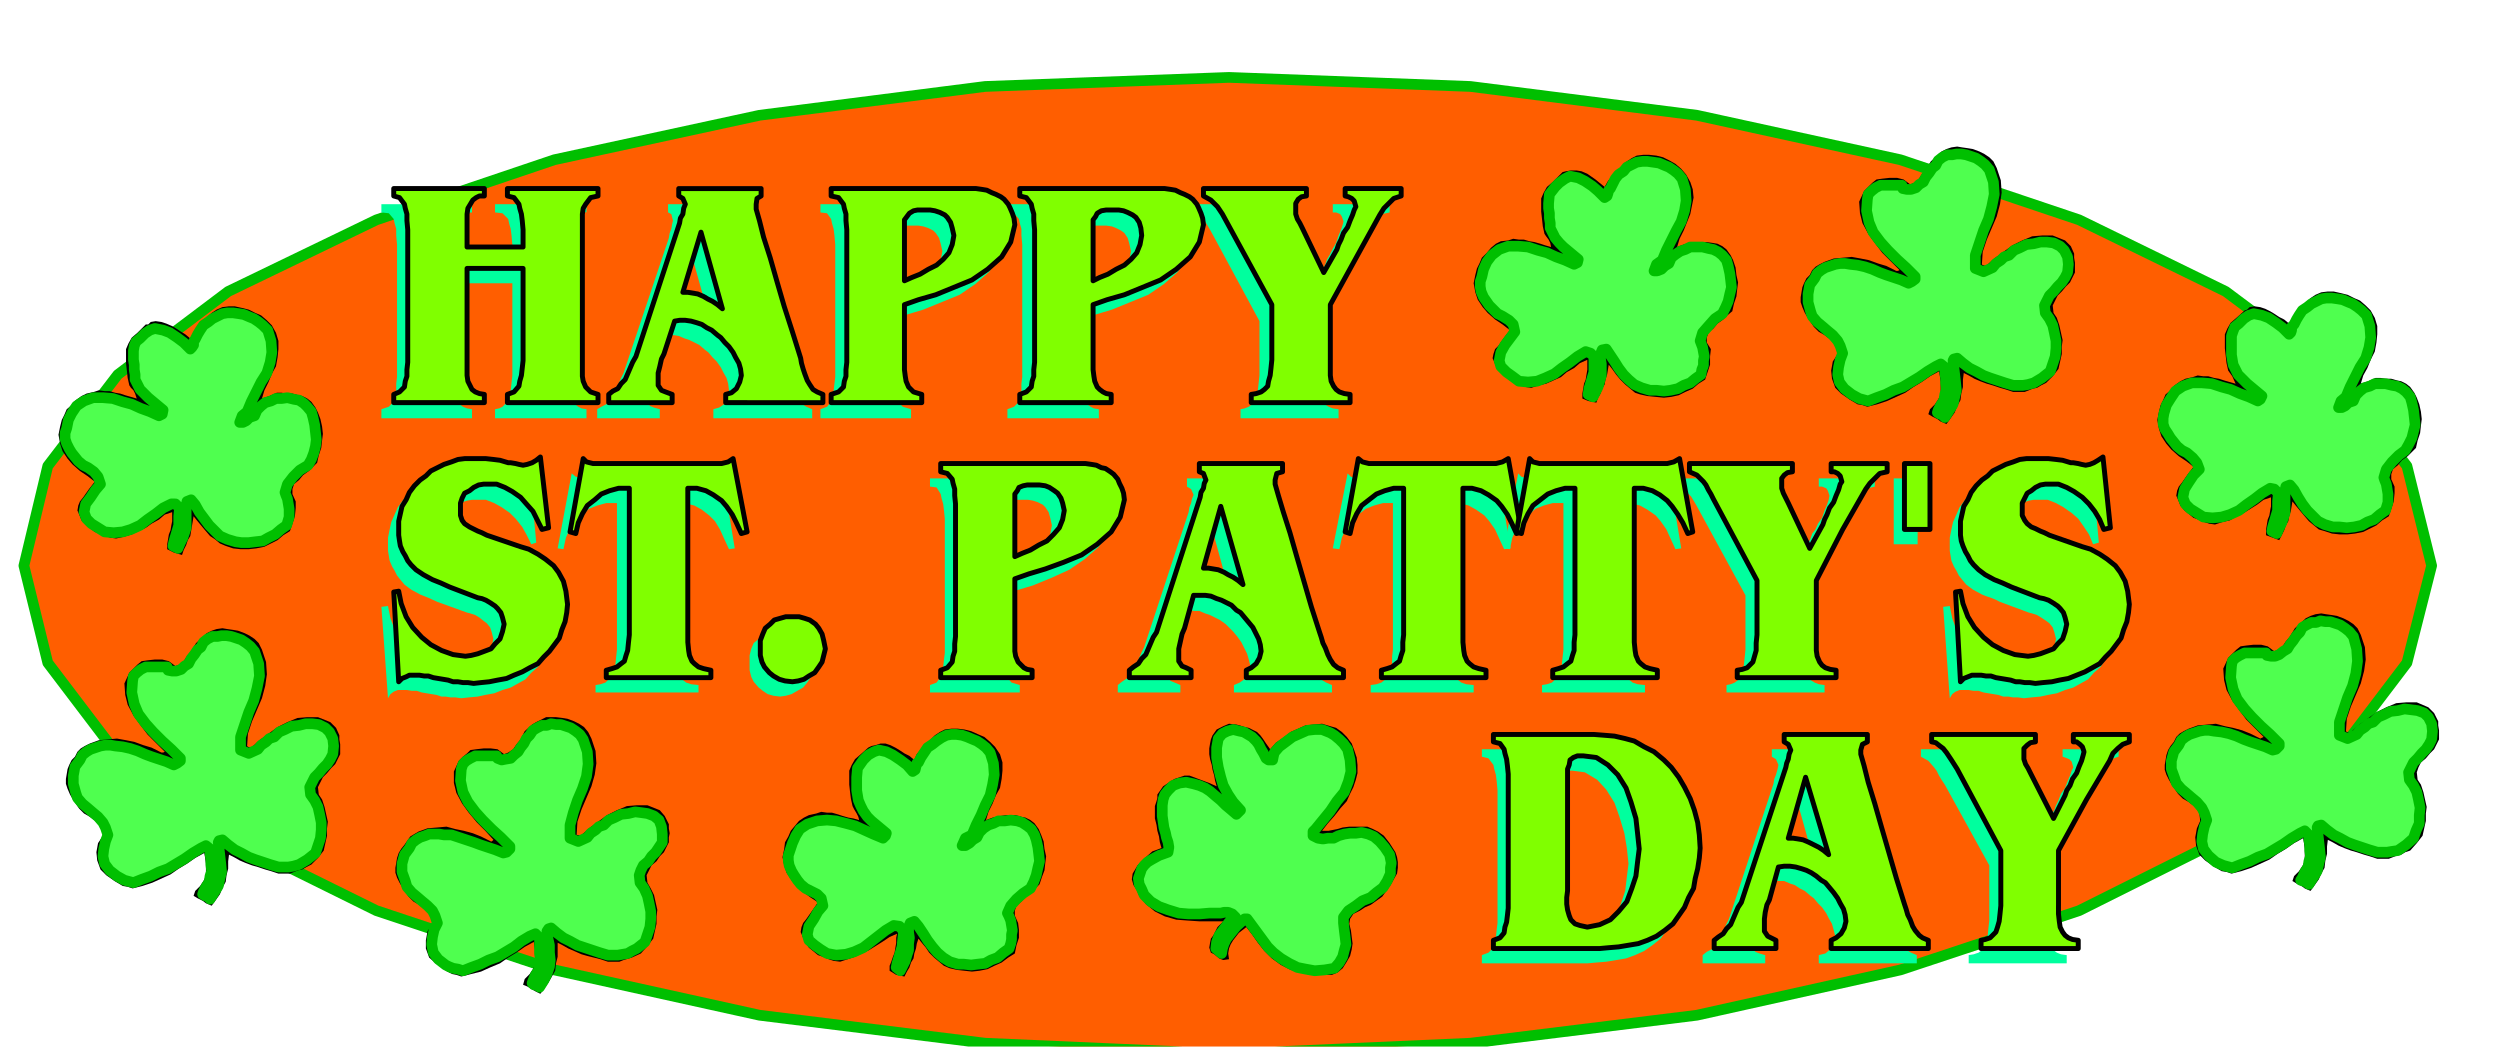
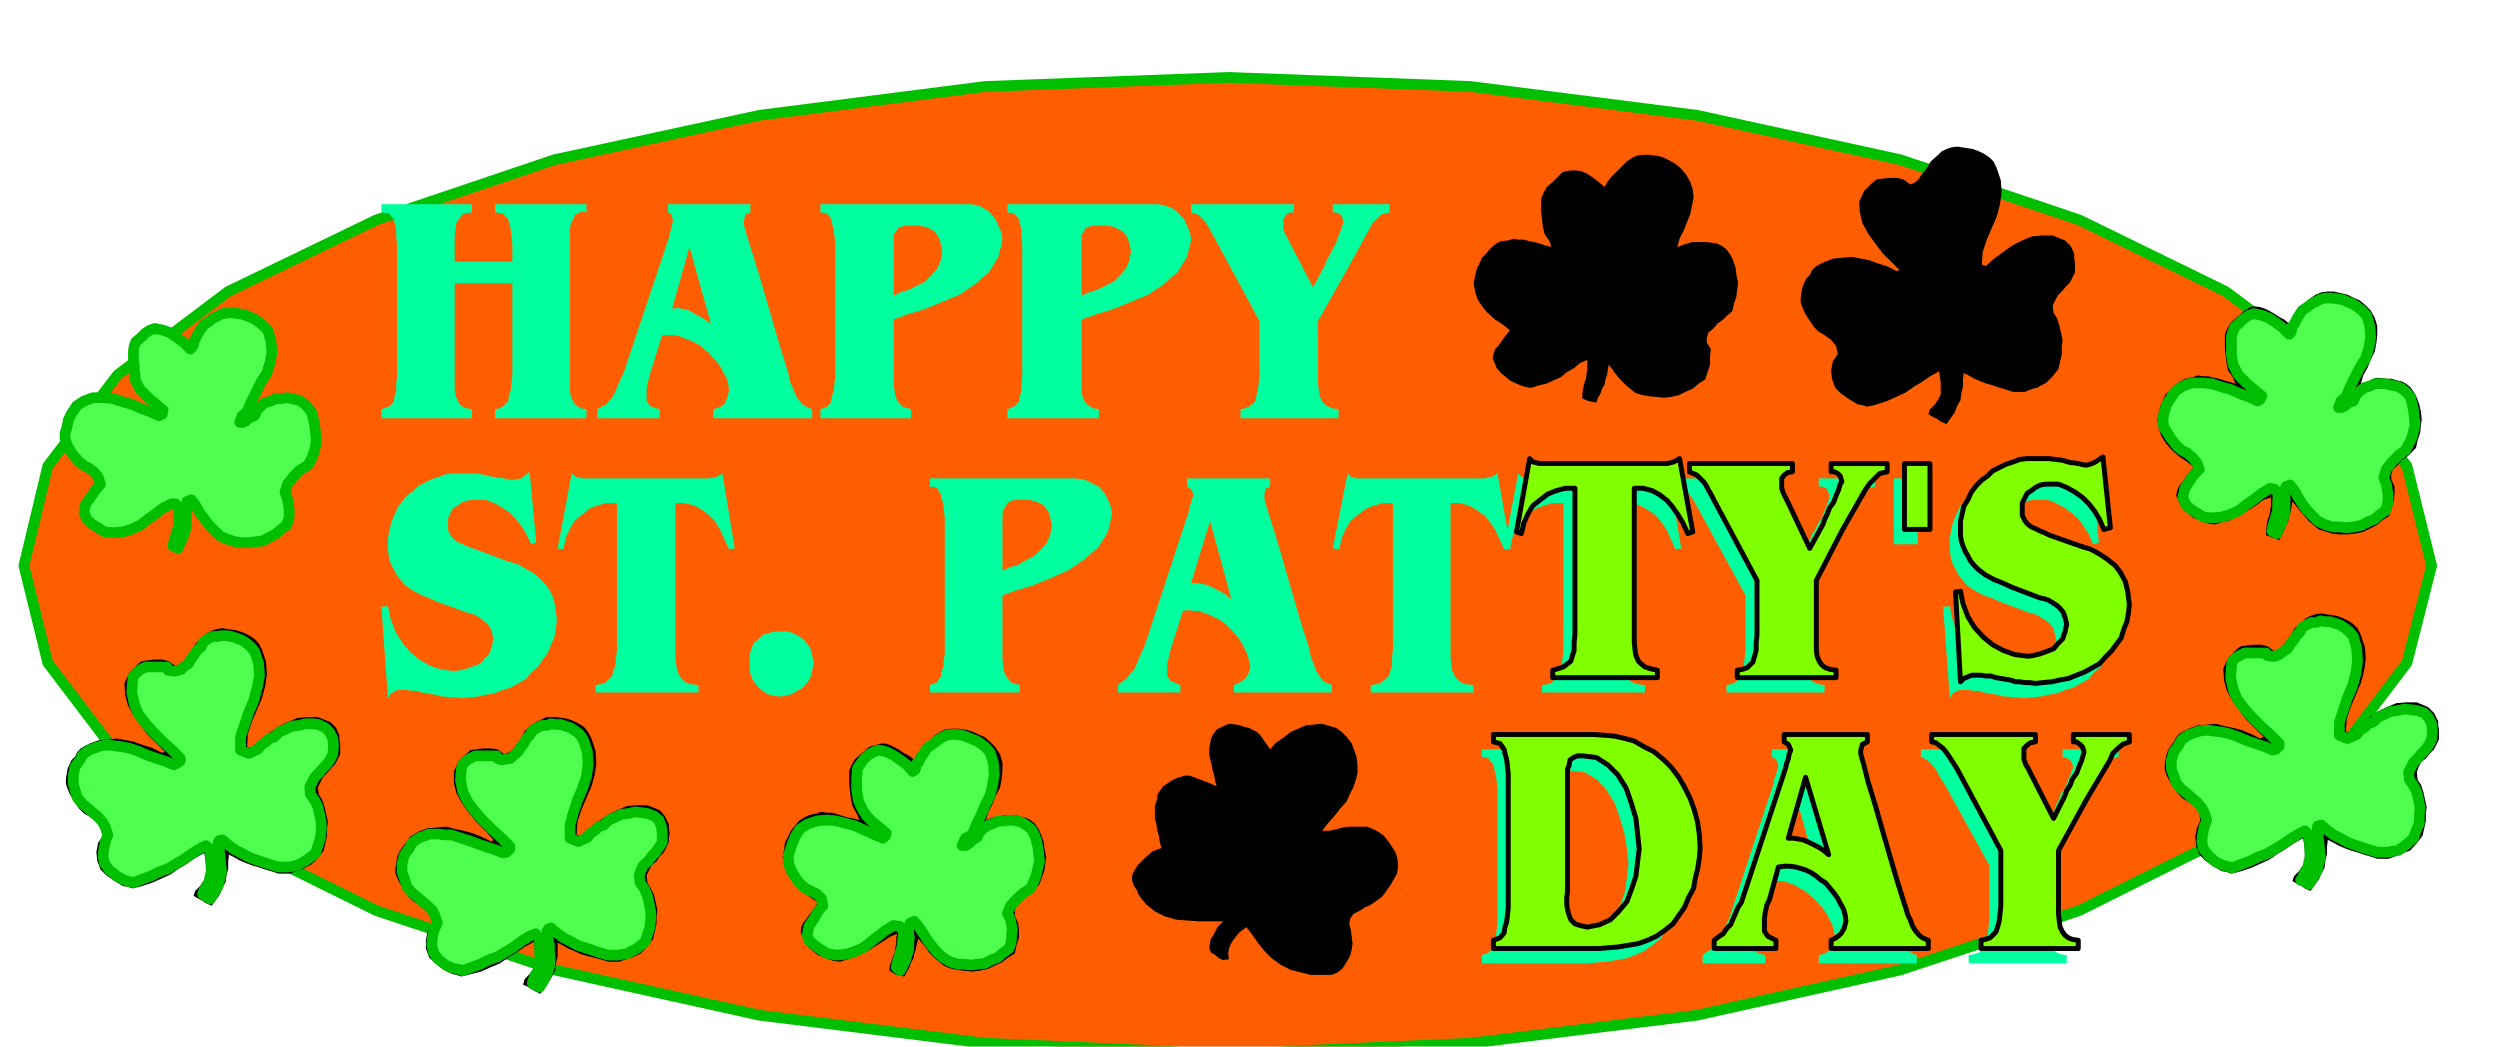
<svg xmlns="http://www.w3.org/2000/svg" width="490.455" height="205.307" fill-rule="evenodd" stroke-linecap="round" preserveAspectRatio="none" viewBox="0 0 3035 1271">
  <style>.pen1{stroke:#00bf00;stroke-width:13;stroke-linejoin:round}.brush2{fill:#000}.pen2{stroke:none}.brush3{fill:#4fff4f}.brush4{fill:#00ff9e}.brush5{fill:#80ff00}.pen3{stroke:#000;stroke-width:6;stroke-linejoin:round}</style>
  <path d="m1492 1280 293-13 275-34 247-55 217-72 178-89 135-100 85-112 30-118-30-121-85-111-135-101-178-87-217-73-247-54-275-35-293-11-296 11-274 35-249 54-216 73-180 87-134 101-85 111-29 121 29 118 85 112 134 100 180 89 216 72 249 55 274 34 296 13z" class="pen1" style="fill:#ff5e00" />
-   <path d="m335 404 3 10v10l-1 10-2 11-5 9-4 10-5 10-3 10 9-3 9-4h6l6 1h7l7 2 5 1 6 3 5 4 5 7 3 6 3 8 2 9 1 9-1 8-1 9-3 9-2 9-5 5-5 5-7 5-5 6-6 5-2 6v6l4 9v8l-1 10-3 9-3 9-8 5-7 6-8 4-8 4-10 2-9 1h-10l-9-1-9-3-7-3-6-5-6-4-6-7-5-6-5-6-4-5-1 6-1 6-1 6-1 6-3 5-2 6-3 6-2 6-10-3-8-4v-6l1-6 1-6 2-5 1-6 1-5v-11l-9 3-7 6-9 5-7 5-9 4-8 4-10 3-9 2-7-1-6-2-7-3-6-2-6-5-5-4-5-5-2-5-3-7 1-6 2-5 4-5 7-10 7-9-9-7-9-6-9-8-6-7-6-9-3-9-2-11 2-10 2-8 3-6 3-7 6-5 5-6 7-5 6-3 9-2 6-2 7 1h6l7 2 6 1 6 2 7 2 7 2-2-6-2-4-3-3-2-3-2-9-1-9-1-9v-17l3-7 4-7 7-6 10-10h3l3-3 6-1 7 1 6 2 7 3 5 3 6 4 5 3 6 5 4-7 5-7 5-6 6-5 6-6 6-4 7-3 8-1h7l9 2 8 2 8 4 7 3 7 6 6 6 5 9z" class="pen2 brush2" />
  <path d="m325 401 4 13 1 14-2 12-4 13-7 11-6 12-6 12-5 12-6 5-3 8h4l4-2 4-4 6-2 3-7 5-5 5-4 7-2 6-3h7l7-1 8 2 6 1 6 4 4 4 5 6 2 7 2 9 1 9 1 9-1 8-2 8-3 8-4 7-10 6-8 8-7 9-3 10 1 3 2 5 1 6 1 6v10l-3 10-7 5-7 6-8 4-7 4-9 1-8 1h-9l-7-1-10-3-9-4-7-7-6-6-6-8-6-8-5-9-5-6-5 2-1 5v27l-2 6-2 6-3 6-3 7-6-3 1-5 3-10 3-10v-11l1-10-5-5h-5l-10 5-9 7-10 7-9 7-11 5-10 3-11 1-11-1-8-5-8-5-6-6-3-8 2-10 6-8 6-9 6-7-3-9-5-6-7-5-6-3-6-5-4-5-4-5-3-5-3-6-2-6v-7l2-6 2-10 4-8 6-9 9-6 11-4h12l12 1 12 4 11 3 11 5 11 4 11 5 4-2 1-5-6-5-6-5-6-5-4-4-6-6-3-6-3-6v-6l-1-6v-6l-1-6v-11l1-6 2-5 5-4 6-6 6-4 6-2 10 2 8 3 9 6 8 6 8 8 2-2 2-3v-4l2-3 3-6 3-5 4-6 6-4 5-4 6-3 6-3 6-1h7l7 1 6 1 7 3 5 2 6 4 5 4 6 6z" class="pen1 brush3" />
  <path d="m318 789 5 15 1 15-2 14-4 15-6 14-6 14-5 15-1 15 1 1 4 1 10-9 11-8 11-8 12-6 12-5 12-1h13l15 6 7 7 4 9v5l1 6v12l-3 6-3 6-5 5-5 6-5 5-3 6-3 6 1 9 4 6 3 9 2 9 2 9-1 8v9l-2 9-2 9-7 9-8 8-6 3-5 3-5 1-5 2-5 2h-14l-9-3-7-2-9-3-7-2-8-3-7-3-7-4-6-3-1 8v9l-2 8-1 8-4 7-3 8-5 7-5 7-7-3-4-3-6-3-5-3 2-6 6-6 4-6 3-6v-15l-1-7-1-6-11 6-10 7-10 6-10 7-11 5-11 5-12 4-12 3-6-2-6-1-5-3-5-3-10-7-7-7-4-11-1-10 2-11 6-9-2-10-6-7-8-6-7-4-6-6-4-6-4-6-3-5-3-7-2-6v-6l1-6 1-6 2-5 3-6 4-4 3-6 4-4 5-3 6-3 11-4 11-1 11-1 11 2 10 2 11 4 10 3 12 6h2l2-1-11-11-10-10-9-12-8-11-7-13-3-12-1-14 6-13 5-5 5-5 5-4 7-1 9-1h9l8 2 8 6 5-2 5-4 4-6 5-6 6-10 9-8 4-4 6-3 6-2 7-1 6 1 7 1 6 1 8 3 6 3 6 4 5 5 4 8z" class="pen2 brush2" />
  <path d="m309 791 5 15 1 15-3 15-4 15-6 14-5 15-5 15v16l10 4 11-5 4-5 6-4 4-4 6-2 6-6 7-3 8-4 9-1 8-2h8l8 1 8 4 5 5 4 8 1 9-1 10-3 6-4 6-5 5-5 6-5 5-3 6-3 6 1 9 5 7 4 8 2 9 2 10v9l-1 10-3 9-3 9-10 8-10 6-7 2-6 1h-12l-10-3-9-3-9-3-8-3-9-5-8-4-8-6-7-6-4 1-1 2 1 8 1 9 1 9 1 10-2 8-2 9-5 8-5 8-3-3-3-1-3-2 1-3 3-6 4-6 1-7 2-6-1-8v-6l-1-7v-6l-5-4-6 3-10 6-10 7-10 6-10 6-11 4-10 5-11 4-10 4-11-3-9-5-9-7-6-8-2-9 1-9 2-9 3-8-3-9-3-6-6-7-6-5-7-6-6-5-6-7-2-6-3-11v-10l2-11 6-8 3-6 5-4 5-3 6-2 6-2 6-1h6l6 1 9 1 9 2 9 3 9 4 8 3 9 3 9 3 9 4 4-2 4-3v-3l-11-11-11-10-11-11-9-10-9-12-5-12-3-14 1-14 1-6 4-4 5-4 6-3h26l1 4 5 1h5l6-2 4-4 5-3 3-6 4-5 4-6 4-3 3-6 5-4 6-3h6l5-1h6l6 1 6 2 6 2 6 4 5 4 5 6z" class="pen1 brush3" />
  <path d="M552 456v18l1 6 3 7 2 4 4 3 5 2 6 1v11H463v-11l9-3 6-6 1-7 2-6v-9l1-8V297l-1-11v-8l-2-7-1-5-6-7-9-1v-10h110v10l-10 1-6 7-3 5-1 7-1 8v32h70v-21l-1-11-1-8-2-7-1-5-7-7-9-1v-10h111v10l-6-1-4 2-4 2-2 5-3 5-1 7v197l1 6 3 7 2 3 4 3 4 2 6 1v11H601v-11l5-1 4-2 3-3 4-4 1-7 2-6 1-9 1-9V344h-70v112zm239-8-2 6-2 9-2 9v15l4 6 5 2 7 2v11h-76v-11l5-3 6-3 5-6 4-5 3-7 3-7 3-7 3-6 55-164 1-6 2-5 1-6 1-4-2-8-4-2v-10h100v10l-6 2-2 8v5l4 14 6 19 8 26 8 27 9 31 9 31 10 32 1 6 2 7 3 6 3 8 3 5 5 6 5 3 7 3v11H866v-11l7-2 6-4 4-8 2-9-1-8-2-7-4-7-3-6-5-7-5-5-5-6-4-3-7-6-6-3-6-3-6-2-7-3-6-1h-14l-13 41zm46-148-21 75 6-1 6 1 6 1 6 3 5 3 6 3 6 4 6 4-26-93zm177-3-1-11-1-8-2-7-1-5-5-7-8-1v-10h183l6 1 6 2 10 6 8 10 2 5 3 6 2 6 1 8-5 20-11 18-17 15-19 13-22 9-22 9-20 6-16 6v78l1 9 1 6 3 7 6 6 10 3v11H996v-11l8-3 5-6 1-7 2-6 1-9 1-8V297zm71 62 8-4 10-3 10-5 10-5 8-8 7-8 4-10 2-11-2-9-2-7-4-6-3-3-6-3-6-2-6-1h-14l-6 1-5 2-2 4-3 4v74zm156-62-1-11v-8l-2-7-1-5-6-7-8-1v-10h183l6 1 6 2 5 2 6 4 4 4 5 6 2 5 3 6 2 6 1 8-5 20-11 18-17 15-19 13-22 9-22 9-20 6-17 6v87l1 6 3 7 3 3 4 3 4 2 6 1v11h-111v-11l8-3 6-6 1-7 2-6v-9l1-8V297zm72 62 9-4 10-3 10-5 10-5 8-8 7-8 4-10 2-11-2-9-2-7-4-6-4-3-6-3-5-2-7-1h-15l-5 1-5 2-2 4-3 4v74zm287 97v9l1 9 1 7 3 6 3 4 5 3 5 2 7 1v11h-119v-11l5-1 5-2 4-3 4-4 1-6 2-7 1-9 1-9v-66l-54-100-6-11-6-10-8-8-9-3v-10h125v10h-6l-4 3-3 5v12l2 6 3 5 3 6 28 54 15-28 2-6 3-5 4-8 4-7 3-9 3-7 2-6 1-4-2-6-2-3-5-2h-4v-10h69v10l-9 2-6 5-6 6-4 8-27 49-35 62v66zM651 659l-6 2-6-12-5-9-8-10-7-7-10-7-9-5-10-4h-17l-6 1-6 2-5 4-6 3-3 6-3 6v15l3 6 3 4 5 4 5 2 6 3 5 2 6 2 40 15 11 3 11 6 10 6 9 8 7 8 6 11 3 12 2 16-1 11-2 11-4 9-4 10-6 8-6 9-8 7-7 8-9 5-9 5-10 3-10 4-11 2-9 2-11 1-9 1-7-1h-6l-6-1h-5l-6-2-6-1-6-1-6-1-6-2h-6l-6-1h-11l-5 2-4 3-3 5-8-111 8-1 3 15 6 16 8 13 10 12 11 9 12 7 14 5 16 2 8-1 8-2 8-3 8-3 5-6 6-6 3-9 2-9-2-8-2-6-4-5-4-3-5-4-5-3-6-2-4-1-36-13-11-5-10-4-11-6-8-6-5-6-4-5-3-6-3-5-3-7-1-6-1-6v-16l2-10 2-9 4-9 4-9 6-8 6-7 7-5 6-6 8-4 8-4 9-3 8-3 8-1h27l9 1 8 2 10 2 9 1 9 2 6-1 6-1 5-4 5-4 8 86zm169 130v9l1 10 1 6 3 7 3 4 5 4 6 2 9 1v9H723v-9l6-1 6-2 4-4 4-4 2-7 2-6 1-10 1-9V611h-13l-11 3-10 4-8 7-9 7-6 10-5 11-3 14-7-1 17-91 5 4 8 2h154l9-2 7-4 15 91-7 1-6-13-5-11-6-10-7-7-9-7-9-5-12-3h-11v178zm90 17v-10l2-8 3-7 6-5 5-5 7-2 7-2h16l7 2 6 3 7 5 4 5 4 6 2 8 2 10-2 8-2 9-4 6-5 6-7 4-7 4-7 2-7 1-8-1-7-2-6-4-5-4-6-7-3-6-2-8v-8zm237-176-1-10-1-8-2-7-1-5-5-8-8-1v-10h176l7 1 6 1 6 3 10 5 8 9 2 5 3 6 2 6 1 8-5 21-11 18-17 15-19 13-22 10-22 9-20 6-17 6v78l1 9 1 6 3 6 6 7 10 3v9h-109v-9l8-3 5-7 1-6 2-6 1-9 1-8V630zm70 63 9-4 10-3 10-6 10-5 8-8 7-8 4-10 2-11-2-9-2-7-4-6-3-3-6-3-6-2-6-1h-14l-6 1-5 3-2 4-3 4-1 6v68zm206 90-2 6-2 9-2 8v15l4 6 5 2 7 3v9h-76v-9l5-4 6-4 4-6 5-5 3-7 3-7 3-7 3-6 54-164 1-6 2-5 1-5 2-5-3-7-5-3v-10h101v10l-6 3-1 7v5l4 14 6 19 8 26 8 28 9 31 9 31 10 31 1 6 2 8 3 7 3 8 3 5 4 6 5 3 7 3v9h-119v-9l7-3 7-5 4-7 2-8-2-8-2-7-4-8-3-6-5-7-5-6-5-5-4-4-7-5-6-3-6-3-6-2-7-3h-6l-7-1-7 1-13 41zm46-150-23 75h6l6 1 6 1 7 3 6 3 6 3 6 4 6 5-26-95zm292 156v9l1 10 1 6 3 7 3 4 5 4 6 2 9 1v9h-125v-9l7-1 6-2 5-4 4-4 2-7 2-6v-10l1-9V611h-12l-11 3-10 4-9 7-9 7-6 10-5 11-3 14-8-1 18-91 4 4 7 2h156l8-2 7-4 16 91-8 1-6-13-5-11-7-10-6-7-10-7-9-5-11-3h-11v178z" class="pen2 brush4" />
  <path d="M1969 789v9l1 10 1 6 3 7 3 4 5 4 6 2 9 1v9h-125v-9l6-1 6-2 4-4 4-4 2-7 2-6 1-10 1-9V611h-13l-11 3-10 4-8 7-9 7-6 10-5 11-3 14-7-1 17-91 4 4 8 2h155l9-2 7-4 15 91-7 1-6-13-5-11-7-10-6-7-10-7-9-5-11-3h-11v178zm221 0v10l1 9 1 7 3 7 3 4 5 3 5 2 7 1v9h-119v-9l5-1 5-2 4-3 4-4 1-7 2-7 1-9 1-10v-66l-54-99-6-11-6-10-8-8-9-4v-10h125v10l-5 1-4 3-4 4v13l2 6 3 5 3 5 28 56 14-30 2-6 4-5 3-7 5-7 3-9 3-7 2-6 1-5-2-6-2-3-5-2h-4v-10h68v10l-8 2-6 6-6 6-4 9-28 47-34 62v66zm109-208h29v80h-29v-80zm249 78-7 2-5-12-6-9-7-10-8-7-10-7-9-5-10-4h-17l-6 1-6 2-5 4-6 3-3 6-2 6v15l2 6 3 4 6 4 4 2 6 3 5 2 6 2 41 15 11 3 11 6 9 6 10 8 6 8 6 11 3 12 2 16-1 11-2 11-4 9-3 10-6 8-6 9-8 7-7 8-9 5-9 5-10 3-10 4-11 2-9 2-11 1-9 1-7-1h-6l-6-1h-6l-6-2-6-1-6-1-6-1-6-2h-6l-6-1h-11l-5 2-4 3-3 5-8-111 8-1 3 15 6 16 8 13 10 12 11 9 12 7 14 5 16 2 8-1 8-2 8-3 9-3 5-6 6-6 3-9 2-9-2-8-2-6-4-5-4-3-6-4-5-3-6-2-4-1-35-13-6-3-5-2-6-2-5-2-11-6-8-6-5-6-4-5-3-6-3-5-3-7-1-6-1-6v-16l2-10 2-9 4-9 4-9 6-8 6-7 7-5 7-6 8-4 7-4 9-3 8-3 9-1h26l9 1 8 2 10 2 9 1 9 2 6-1 6-1 5-4 6-4 8 86zm-730 301-1-11-1-8-2-7-1-5-6-8-8-2v-9h123l13 1 12 1 13 3 11 3 12 6 11 6 11 10 9 9 10 12 7 12 7 15 5 14 4 15 2 15 2 16-1 12-2 13-3 12-3 13-6 11-6 11-7 10-7 10-10 8-10 7-11 5-11 4-12 2-12 2-12 1-11 1h-128v-10l8-3 6-6 1-7 2-6 1-9 1-8V960zm70 141v22l3 7 2 5 5 5 6 2 10 2 15-3 13-6 10-10 10-12 6-16 5-15 2-17 2-16-2-19-3-18-6-20-6-17-10-16-11-12-15-9-15-2h-8l-5 2-4 3-2 6-2 5v149zm245 10-2 6-2 9-2 9v15l4 6 5 2 7 2v10h-76v-10l5-4 6-3 4-6 5-5 3-7 3-6 3-7 3-6 54-164 1-6 2-5 2-7 1-5-3-7-5-3v-9h101v9l-5 3-1 7v6l4 14 5 20 8 25 8 28 9 31 9 31 10 32 1 6 2 7 3 6 3 8 3 5 4 6 5 3 7 3v10h-119v-10l8-2 6-5 4-8 2-8-2-8-2-7-4-7-3-6-5-7-5-5-5-6-4-3-7-6-6-3-6-4-6-2-7-3h-6l-7-1-7 1-13 41zm46-148-23 73h6l6 1 6 1 7 3 6 3 6 3 6 4 6 5-26-93zm307 155v19l1 6 3 7 3 4 4 3 5 2 7 1v10h-119v-10l6-1 6-2 4-3 4-4 1-7 2-6 1-10 1-9v-67l-54-98-4-6-3-5-3-6-3-4-7-8-9-5v-9h125v9l-6 1-4 3-3 5v13l2 6 3 5 3 6 26 54 16-28 2-6 3-6 3-8 5-7 3-8 3-7 2-6 2-4-2-7-3-3-5-2-3-1v-9h68v9l-9 3-6 6-6 6-5 8-27 49-33 60v67z" class="pen2 brush4" />
-   <path d="M567 438v18l1 7 3 6 2 4 4 3 5 2 6 1v10H478v-10l7-3 6-6 1-7 2-6v-8l1-9V279l-1-11v-8l-2-7-1-5-6-8-7-2v-9h110v9h-6l-4 2-4 3-3 5-3 5-1 7v40h68v-21l-1-11-1-8-2-7-1-5-6-8-8-2v-9h110v9l-9 2-6 8-3 5-1 7v197l1 6 3 7 6 6 9 3v10H616v-10l8-3 6-7 1-6 2-7 1-9 1-9V326h-68v112zm239-8-3 6-2 9-2 8v15l4 6 5 2 8 3v10h-77v-10l5-4 6-3 4-6 5-5 3-7 3-7 3-7 4-7 53-162 1-6 3-5 1-7 2-5-3-7-5-3v-9h100v9l-5 3-1 7v6l4 14 5 20 8 25 8 28 9 31 10 31 10 32 1 6 2 7 2 6 3 8 3 5 4 6 5 3 7 3v10H881v-10l7-2 6-5 4-8 2-8-1-8-2-7-4-7-3-6-5-7-5-5-5-6-4-3-7-6-6-3-6-4-6-2-7-2-7-1h-7l-6 1-13 40zm45-148-22 73h6l6 1 6 1 7 3 5 3 6 3 6 4 6 5-26-93zm177-3-1-11v-8l-2-7-1-5-6-8-9-2v-9h176l7 1 6 1 6 3 5 2 6 3 4 3 5 6 2 4 3 7 2 6 1 8-5 21-11 18-17 15-19 13-22 9-22 9-21 6-17 6v79l1 8 1 6 3 7 6 6 10 3v10h-110v-10l9-3 6-6 1-7 2-6v-8l1-9V279zm70 62 9-4 10-4 10-6 10-5 8-7 7-8 4-10 2-11-2-9-2-7-4-6-3-3-6-3-6-2-6-1h-15l-5 1-5 3-3 4-3 4v74zm158-62-1-11v-8l-2-7-1-5-6-8-8-2v-9h176l7 1 6 1 6 3 5 2 6 3 4 3 5 6 2 4 3 7 2 6 1 8-5 21-11 18-17 15-19 13-22 9-22 9-21 6-17 6v79l1 8 1 6 3 7 3 3 4 3 4 2 6 1v10h-111v-10l8-3 6-6 1-7 2-6v-8l1-9V279zm71 62 8-4 10-4 10-6 10-5 8-7 7-8 4-10 2-11-1-9-2-7-4-6-4-3-6-3-5-2-6-1h-15l-6 1-5 3-2 4-3 4v74zm288 96v19l1 7 3 6 3 4 4 3 6 2 7 1v10h-120v-10l6-1 6-2 4-3 4-4 1-6 2-7 1-9 1-10v-67l-54-99-6-11-6-9-8-8-9-5v-9h125v9l-6 1-4 3-3 5v13l2 6 3 5 3 6 26 54 16-28 2-6 3-6 3-8 5-7 3-8 3-7 2-6 2-4-2-7-3-3-4-2-4-1v-9h68v9l-9 3-6 6-6 6-5 8-27 49-33 60v67zM666 641l-8 2-6-12-5-10-8-9-7-8-10-7-9-5-10-4h-16l-6 1-6 3-5 4-6 3-3 6-2 6v15l2 6 3 4 6 4 4 2 6 3 5 2 6 3 41 14 10 3 11 6 9 6 10 8 6 8 6 11 3 12 2 16-1 10-2 11-4 10-3 10-6 8-6 8-7 7-7 8-10 5-9 5-10 4-9 4-11 2-10 2-10 1-9 1-7-1h-6l-6-1h-6l-6-2-6-1-6-1-6-1-6-2h-5l-6-1h-12l-4 2-5 2-4 4-6-109 6-1 3 15 6 16 8 13 11 12 11 9 13 7 14 5 15 2 7-1 8-2 8-3 8-3 5-6 6-6 3-9 2-9-2-8-2-6-4-5-3-3-6-4-5-3-5-2-5-1-34-13-11-5-10-4-11-6-9-6-6-6-4-5-3-6-3-5-3-7-1-6-1-7v-17l2-9 2-9 5-8 4-9 6-8 7-7 7-5 6-6 8-4 8-4 9-3 8-3 8-1h26l9 1 8 1 10 3h3l6 1 4 1 5 1 5-1 6-2 5-3 5-4 10 86zm169 130v9l1 10 1 6 3 7 3 3 5 4 6 2 9 2v9H736v-9l7-2 6-2 5-4 4-3 2-7 2-6 1-10 1-9V593h-13l-11 3-10 4-8 7-9 7-6 10-5 11-3 13-7-2 16-89 4 4 8 2h156l8-2 6-4 17 89-7 2-6-13-5-10-7-10-6-7-10-7-9-5-11-3h-11v178zm88 17v-10l3-8 3-7 6-5 5-5 7-2 7-2h16l7 2 6 2 7 5 4 5 4 7 2 8 2 10-2 8-2 8-4 6-5 7-7 4-6 4-7 2-7 1-9-1-7-2-7-4-5-4-6-7-3-6-2-8v-8zm237-176-1-10v-8l-2-7-1-5-6-7-8-2v-10h176l7 1 6 1 6 3 5 1 6 4 4 3 5 6 2 5 3 6 2 6 1 8-5 21-11 18-17 15-19 13-22 9-22 8-20 6-17 6v88l1 6 3 7 3 3 4 4 4 2 6 1v9h-111v-9l8-3 6-7 1-7 2-6v-9l1-9V612zm72 64 9-4 10-4 10-6 10-5 8-8 7-8 4-10 2-11-2-9-2-6-4-6-4-3-6-4-5-2-7-1h-15l-5 1-5 2-2 4-3 4v76zm206 87-3 7-2 9-2 9v15l4 6 5 2 6 3v9h-75v-9l5-4 6-4 4-6 5-5 3-7 3-7 3-7 4-6 53-164 1-6 3-5 1-6 2-4-3-8-5-2v-10h101v10l-7 2-2 8v5l4 14 6 20 8 25 8 28 9 31 9 31 10 31 2 6 2 7 3 6 3 8 3 6 4 6 5 4 7 3v9h-118v-9l6-3 6-5 4-7 2-8-1-8-2-7-4-8-3-6-5-6-5-6-5-6-5-3-6-6-6-3-6-3-6-2-7-3-7-1h-14l-11 40zm44-148-21 75h6l6 1 6 1 7 3 5 3 6 3 6 4 6 5-27-95zm294 156v9l1 10 1 6 3 7 3 3 5 4 6 2 9 2v9h-127v-9l7-2 6-2 5-4 4-3 2-7 2-6v-10l1-9V593h-12l-11 3-10 4-9 7-9 7-6 10-5 11-3 13-6-2 16-89 5 4 8 2h154l8-2 7-4 16 89-6 2-6-13-5-10-7-10-6-7-10-7-9-5-11-3h-11v178z" class="pen3 brush5" />
  <path d="M1984 771v9l1 10 1 6 3 7 3 3 5 4 6 2 9 2v9h-127v-9l7-2 6-2 5-4 4-3 2-7 2-6v-10l1-9V593h-12l-11 3-10 4-9 7-9 7-6 10-5 11-3 13-6-2 16-89 4 4 8 2h155l8-2 7-4 16 89-6 2-6-13-6-10-7-10-6-7-9-7-9-5-11-3h-11v178zm221 0v19l1 7 3 7 3 4 4 3 6 2 7 1v9h-120v-9l6-1 6-2 3-3 4-4 2-7 2-7v-9l1-10v-66l-53-99-3-6-3-5-3-6-3-4-8-8-9-4v-10h125v10l-6 1-4 3-3 4v12l2 6 3 6 3 6 26 55 16-29 2-6 3-6 3-8 5-7 3-8 3-7 2-7 2-3-2-7-3-3-4-2h-4v-10h68v10l-9 2-6 6-6 6-5 7-28 49-32 62v66zm107-208h31v80h-31v-80zm250 78-8 2-5-12-6-10-7-9-8-8-10-7-9-5-10-4h-16l-6 1-6 3-5 4-5 3-3 6-3 6v15l3 6 3 4 5 4 5 2 6 3 5 2 6 3 40 14 10 3 11 6 9 6 10 8 6 8 6 11 3 12 2 16-1 10-2 11-4 10-3 10-6 8-6 8-7 7-7 8-9 5-9 5-10 4-10 4-11 2-9 2-11 1-9 1-7-1h-6l-6-1h-5l-6-2-6-1-6-1-6-1-6-2h-6l-6-1h-11l-5 2-5 2-4 4-6-109 6-1 3 15 6 16 8 13 11 12 11 9 13 7 14 5 16 2 7-1 8-2 8-3 8-3 5-6 6-6 3-9 2-9-2-8-2-6-4-5-3-3-6-4-5-3-6-2-5-1-34-13-11-5-10-4-11-6-8-6-6-6-4-5-3-6-3-5-3-7-2-6-1-7v-17l2-9 2-9 5-8 4-9 6-8 7-7 7-5 6-6 8-4 8-4 9-3 8-3 8-1h27l9 1 8 1 10 3h3l6 1 4 1 5 1 5-1 5-2 5-3 6-4 9 86zm-731 299-1-10-1-8-2-7-1-5-5-7-8-2v-9h122l13 1 12 1 13 3 11 3 12 7 12 6 12 10 9 9 9 12 7 12 7 14 5 14 4 15 2 15 1 16-1 12-2 13-3 12-2 12-6 11-5 12-7 10-7 10-10 8-10 7-11 5-11 4-12 2-12 2-12 1-11 1h-129v-10l8-3 5-6 1-7 2-6 1-8 1-9V940zm72 142-1 8v8l1 7 2 7 2 5 5 5 6 2 9 2 15-3 13-6 10-10 10-12 6-16 5-15 2-17 2-16-2-19-2-18-6-20-6-17-10-16-12-12-14-9-16-2h-7l-5 2-4 3-1 6-2 5v148zm245 11-3 6-2 9-1 8v15l4 6 4 2 6 3v10h-75v-10l5-4 6-4 4-6 5-5 3-7 3-7 3-7 4-6 54-164 1-5 2-5 1-6 2-5-3-7-5-3v-9h101v9l-6 3-2 7v5l4 14 5 20 8 26 8 28 9 31 9 31 10 32 2 6 2 7 3 6 3 8 3 5 5 6 4 3 7 3v10h-118v-10l6-3 6-5 4-7 2-8-1-8-2-7-4-7-3-6-5-7-5-6-5-6-5-3-6-5-6-4-6-3-6-2-7-2-7-1h-7l-7 1-11 40zm44-149-21 74h6l6 1 6 1 7 3 6 3 6 3 6 4 6 5-28-94zm307 156v10l1 9 1 7 3 6 3 4 4 3 5 2 7 1v10h-118v-10l5-1 6-2 3-3 4-4 2-6 2-7 1-9 1-10v-67l-53-99-7-11-6-9-4-5-4-3-5-4-5-1v-9h126v9l-6 1-4 3-4 4v13l2 6 3 5 3 6 28 55 14-28 2-6 4-6 3-8 5-7 3-8 3-7 2-7 1-4-2-6-3-3-4-3h-4v-9h68v9l-8 3-6 5-6 6-4 9-28 47-34 62v67z" class="pen3 brush5" />
  <path d="m2424 204 5 15 1 15-2 14-4 15-6 14-6 14-5 15-1 15 1 1 4 1 10-9 11-8 11-8 12-6 12-5 12-1h13l15 6 7 7 4 9v5l1 6v12l-3 6-3 6-5 5-5 6-5 5-3 6-3 6 1 9 4 6 3 9 2 9 2 9-1 8v9l-2 9-2 9-7 9-8 8-6 3-5 3-5 1-5 2-5 2h-14l-9-3-7-2-9-3-7-2-8-3-7-3-7-4-6-3-1 8v9l-2 8-1 8-4 7-3 8-5 7-5 7-7-3-4-3-6-3-5-3 2-6 6-6 4-6 3-6v-15l-1-7-1-6-11 6-10 7-10 6-10 7-11 5-11 5-12 4-12 3-6-2-6-1-5-3-5-3-10-7-7-7-4-11-1-10 2-11 6-9-2-10-6-7-8-6-7-4-6-6-4-6-4-6-3-5-3-7-2-6v-6l1-6 1-6 2-5 3-6 4-4 3-6 4-4 5-3 6-3 11-4 11-1 11-1 11 2 10 2 11 4 10 3 12 6h2l2-1-11-11-10-10-9-12-8-11-7-13-3-12-1-14 6-13 5-5 5-5 5-4 7-1 9-1h9l8 2 8 6 5-2 5-4 4-6 5-6 6-10 9-8 4-4 6-3 6-2 7-1 6 1 7 1 6 1 8 3 6 3 6 4 5 5 4 8z" class="brush2" style="stroke:none" />
-   <path d="m2415 206 5 15 1 15-3 15-4 15-6 14-5 15-5 15v16l10 4 11-5 4-5 6-4 4-4 6-2 6-6 7-3 8-4 9-1 8-2h8l8 1 8 4 5 5 4 8 1 9-1 10-3 6-4 6-5 5-5 6-5 5-3 6-3 6 1 9 5 7 4 8 2 9 2 10v9l-1 10-3 9-3 9-10 8-10 6-7 2-6 1h-12l-10-3-9-3-9-3-8-3-9-5-8-4-8-6-7-6-4 1-1 2 1 8 1 9 1 9 1 10-2 8-2 9-5 8-5 8-3-3-3-1-3-2 1-3 3-6 4-6 1-7 2-6-1-8v-6l-1-7v-6l-5-4-6 3-10 6-10 7-10 6-10 6-11 4-10 5-11 4-10 4-11-3-9-5-9-7-6-8-2-9 1-9 2-9 3-8-3-9-3-6-6-7-6-5-7-6-6-5-6-7-2-6-3-11v-10l2-11 6-8 3-6 5-4 5-3 6-2 6-2 6-1h6l6 1 9 1 9 2 9 3 9 4 8 3 9 3 9 3 9 4 4-2 4-3v-3l-11-11-11-10-11-11-9-10-9-12-5-12-3-14 1-14 1-6 4-4 5-4 6-3h26l1 4 5 1h5l6-2 4-4 5-3 3-6 4-5 4-6 4-3 3-6 5-4 6-3h6l5-1h6l6 1 6 2 6 2 6 4 5 4 5 6z" class="pen1 brush3" />
  <path d="m2052 221 3 9 1 10-2 10-2 10-4 10-4 10-5 10-3 10 8-3 10-3h18l7 1 6 1 6 3 5 4 5 7 3 6 3 9 1 9 2 9-1 8-1 9-3 9-2 9-6 5-5 5-7 5-5 6-6 5-2 6v6l5 8-1 9v10l-3 9-3 9-8 5-7 6-9 4-8 4-9 2-9 1-10-1-10-1-9-2-6-2-6-5-6-5-6-6-5-6-5-7-4-5-1 6-1 6-2 6-1 6-3 5-2 6-3 5-2 6-10-2-7-3v-6l1-6 1-6 2-5 1-6 1-6v-12l-9 4-7 6-9 5-7 6-9 4-9 4-9 2-9 3-7-1-6-2-7-3-6-3-6-5-5-4-5-6-2-5-3-7 1-5 2-6 4-4 7-10 7-9-9-7-9-6-9-8-6-7-6-9-3-9-2-11 2-10 2-8 3-6 3-7 6-6 5-6 6-5 6-3 9-1 6-2 7 1h6l7 2 6 1 7 2 6 2 7 2-1-5-2-4-3-4-2-3-2-9-1-9-1-9v-16l3-7 4-7 7-6 10-10 2-2 4-1 6-1h7l6 1 7 3 10 7 11 9 4-7 5-6 6-6 6-6 6-6 6-4 6-3 8-1h7l9 1 8 2 8 4 7 4 7 6 6 7 5 9z" class="pen2 brush2" />
-   <path d="m2042 217 4 13 1 14-2 12-4 13-6 11-6 12-6 12-5 12-7 5-3 8h4l5-2 4-4 5-3 3-7 5-4 6-4 6-2 6-3h15l8 2 5 1 6 3 5 4 5 6 2 7 2 9 1 8 1 9-2 8-2 9-3 7-4 8-9 6-8 9-7 8-3 10 3 8 2 11-1 5v6l-2 5-1 6-7 5-6 5-8 3-7 4-9 2-8 1-9-1h-8l-10-3-9-4-7-6-6-6-6-8-5-8-6-9-4-6-5 1-2 5v6l1 6v14l-2 7-2 7-3 6-3 6-6-3 1-7 3-10 3-10v-19l-4-4-6-2-10 6-9 7-10 7-9 7-11 5-10 4-11 1-11-1-8-6-7-5-7-7-2-7 2-10 5-9 6-8 6-8-2-9-5-5-8-5-6-3-10-10-7-10-3-7-1-6v-6l2-6 2-9 4-9 6-8 9-7 11-4h12l12 1 12 4 11 3 11 5 11 4 11 5 4-2 1-4-6-5-6-5-6-5-5-5-5-6-3-6-3-6v-6l-1-6v-6l-1-6v-6l1-11 7-9 5-5 7-5 6-3 10 2 8 4 9 6 7 6 8 8 3-2 1-3 1-4 2-2 3-6 3-6 4-5 6-4 4-5 6-3 6-3 7-1h6l7 1 7 1 7 3 5 2 6 4 5 4 5 6z" class="pen1 brush3" />
  <path d="m1214 916 3 10v10l-1 10-2 11-5 9-4 10-5 10-3 10 8-3 10-2 6-1h12l7 2 5 1 6 3 5 4 5 7 3 7 3 8 1 9 2 9-1 8-1 9-3 8-3 9-5 5-5 5-7 5-5 6-6 5-2 6v6l4 9 1 8v10l-3 9-2 10-8 5-8 6-9 4-8 4-10 2-9 1-9-1-9-1-9-2-7-3-6-5-6-5-6-6-4-6-5-6-4-5-2 6-1 6-2 6-1 6-3 5-2 6-3 5-3 6-10-2-8-5v-6l2-5 2-6 2-5 1-6 1-6v-6l1-5-9 4-9 6-8 5-8 5-9 4-8 4-9 3-9 3-8-1-6-2-7-3-6-2-6-5-5-4-4-6-3-6-3-7 1-6 2-5 4-5 7-10 7-10-9-6-8-6-9-8-6-7-6-9-3-9-2-10 2-10 1-8 4-7 3-7 5-6 5-6 6-4 6-3 9-2 6-2 7 1h6l7 2 6 2 7 2 6 1 7 2-1-4-2-4-3-5-2-4-2-9-1-8-1-9v-17l3-7 4-7 7-6 9-8 4-2 5-1 6-2h6l6 2 6 3 5 3 6 4 6 3 6 5 3-7 5-6 5-6 6-5 6-6 6-4 6-3 8-1h8l8 1 8 2 9 4 7 3 7 6 6 6 6 9z" class="pen2 brush2" />
  <path d="m1202 914 4 13 1 14-2 12-3 13-6 12-5 12-6 12-5 12-8 4-4 9h4l5-3 4-4 5-3 3-6 5-5 6-4 6-2 6-3h8l7-1 8 1 6 2 6 4 5 4 4 7 2 6 2 9 1 8 1 9-2 8-2 9-3 8-4 8-9 6-8 7-7 8-4 9 2 4 2 5 1 6 1 6-1 5v6l-1 5-2 6-7 5-7 6-8 3-7 4-9 1-8 1-9-1h-7l-10-3-8-5-7-6-6-7-6-8-5-8-6-9-5-6-5 2-2 5v6l1 7-1 7v8l-2 6-2 7-3 6-3 6-5-4 1-5 3-10 3-10 1-10 1-9-5-6-7-1-10 6-9 7-9 7-9 7-11 5-10 3-12 1-11-2-8-5-7-5-7-6-2-7 2-10 6-9 5-9 6-7-2-9-5-5-8-4-6-3-6-5-4-5-4-6-3-5-3-7-1-6v-6l2-6 3-9 4-9 5-8 9-6 12-4 12-1 11 1 12 3 11 3 11 5 11 5 12 5 3-3 1-3-6-5-6-5-6-5-5-5-5-7-3-6-3-7-1-6-1-6v-16l1-11 7-10 6-6 7-4 6-2 9 2 8 4 9 6 8 6 7 8 3-2 1-4 1-4 2-1 3-6 4-6 4-6 6-4 5-4 6-4 6-3 6-1h6l7 1 6 2 7 3 5 2 6 4 5 4 5 6z" class="pen1 brush3" />
  <path d="m718 897 5 15 1 15-2 14-4 14-6 14-6 14-5 15-1 16h1l4 1 10-9 11-8 11-8 12-6 12-5 12-1h13l15 6 6 7 5 10v5l1 6-1 5v6l-3 6-3 6-5 5-4 6-6 5-3 6-3 6 1 9 4 7 4 8 2 9 2 9-1 8v9l-2 9-2 9-7 9-8 9-11 5-10 3-5 2h-14l-9-3-8-2-8-2-7-2-9-4-7-3-7-4-6-3v17l-2 8-1 9-4 7-4 7-5 7-5 7-6-3-5-3-5-3-5-2 2-7 6-6 4-6 3-6v-15l-1-6-1-6-11 6-10 7-10 6-10 7-12 5-11 5-12 3-12 3-6-2-5-1-6-3-4-3-10-7-8-7-4-11v-10l2-11 6-9-2-10-6-7-8-6-7-4-6-6-4-6-4-6-3-5-3-6-2-6v-6l1-6 1-6 2-6 3-5 4-5 7-10 10-6 11-4 12-1 11-1 11 3 10 2 11 3 10 4 12 6h1l2-2-10-11-10-10-10-12-8-11-7-13-3-12v-14l6-13 5-5 5-4 4-4 7-1 9-1h9l8 1 8 6 5-2 6-4 4-6 5-6 5-10 9-8 5-3 6-3 6-3h12l8 1 6 1 8 3 6 3 6 4 5 6 4 8z" class="pen2 brush2" />
  <path d="m708 898 5 15 1 15-2 15-5 15-6 14-5 15-4 15v16l10 4 11-5 4-5 6-4 4-4 6-2 6-6 7-3 8-4 9-1 8-2 8 1 7 1 8 3 6 5 3 8 1 9v10l-4 6-4 6-5 5-4 6-6 5-3 6-2 6 1 9 5 7 4 9 2 9 2 10v9l-1 10-3 9-3 9-5 4-5 4-6 3-5 3-6 1-6 1h-12l-10-3-9-3-9-3-9-3-9-5-8-4-8-6-7-6-3 1-2 3 1 8 2 9v9l1 9-1 8-3 9-4 8-5 8-3-2-4-1-2-2 1-3 3-7 4-6 1-7 1-6-1-7v-19l-5-5-7 3-10 6-9 7-10 6-10 6-11 4-10 5-11 4-10 4-6-2-6-1-5-2-4-2-9-7-6-8-2-10 1-9 2-9 4-8-3-9-3-6-6-6-6-5-7-6-6-5-6-7-2-7-4-11v-10l3-11 6-8 3-6 5-4 5-3 6-2 5-2h12l6 1h9l9 3 9 3 9 3 8 3 9 3 9 3 10 4 4-1 4-4v-3l-11-11-11-10-11-11-9-10-9-12-6-12-3-14 1-14 2-6 4-4 5-3 6-3h26l1 3 5 2 5-1 6-1 4-4 5-4 3-5 4-5 3-6 4-4 4-6 5-3 6-3h6l5-2 6 1h6l6 2 6 2 6 4 5 4 4 6z" class="pen1 brush3" />
  <path d="m1641 903 3 8 3 9 1 9v10l-2 8-3 9-4 8-4 9-8 9-7 9-8 9-7 9h8l10-2 7-2 8-1h22l7 3 6 3 7 5 7 9 7 11 2 6 1 6v7l-1 7-4 7-4 7-5 7-5 7-7 5-7 5-7 3-6 4-8 4-4 6-1 6 2 8 1 8 1 8-1 7-2 8-4 7-5 8-6 5-7 3h-26l-12-3-12-3-12-6-11-8-9-9-8-10-7-10-7-9-9 7-7 9-3 5-2 5-1 6 1 7-7 1-5-2-6-5-4-2-2-6 1-6 1-5 3-4 5-10 7-7h-29l-15-1-13-1-14-4-12-6-11-9-8-10-3-7-4-6-2-7 1-7 6-10 9-9 9-8 11-4-2-7-1-7-2-7-1-7-2-8v-15l2-6 1-4v-4l7-10 9-6 5-3 6-2 6-2h6l8 3 8 3 8 3 9 4-2-7-1-6-2-7-1-6-2-7-1-6v-7l1-6 1-5 2-5 5-7 8-4 7-3 9 1 4 1 6 2 5 1 6 3 4 2 4 4 3 4 4 6 5 7 7-8 9-6 9-7 9-4 9-4 10-1 10-1 10 3 7 2 7 5 6 6 6 8z" class="pen2 brush2" />
-   <path d="m1636 910 3 13 1 14-3 12-5 13-9 11-8 12-9 11-9 11-3 3v5l6 3 6 1 6-1h7l6-3 7-2 7-1h7l7-1 8 2 7 3 7 6 6 7 6 9 1 5 1 5-1 6v7l-4 9-5 8-8 6-7 6-10 4-8 6-9 6-6 8v7l1 9 1 8 1 9-2 7-2 8-4 7-6 7-12 2-12 1-11-2-10-2-10-5-10-6-9-7-7-7-25-34h-3l-10 9-8 10-4 5-3 6-2 6-1 6-7-6 1-8 3-8 6-8 6-8 8-6-4-4-5-2h-5l-4 1h-14l-12 1h-13l-12-1-13-4-11-4-10-6-8-8-3-7-3-6-1-7 2-6 2-6 3-4 4-4 5-3 9-5 11-4 1-6-1-6-2-6-1-5-2-7-1-7-1-7v-13l1-7 2-6 4-5 6-6 8-3 8-1 9 2 7 2 7 3 6 4 7 6 6 5 6 6 6 5 7 6 5-5-9-10-6-9-6-11-3-10-3-12-2-12v-12l2-11 5-6 6-3 7-2 8 2 5 1 5 3 5 3 5 5 3 4 3 6 3 5 3 6 3 2h5l1-5 1-4 6-7 8-6 8-6 9-4 9-4 9-1h9l10 4 5 3 6 5 5 5 5 7z" class="pen1 brush3" />
  <path d="m2883 386 3 10v10l-1 10-2 11-5 10-4 10-5 9-3 10 9-3 9-4h6l6 1h7l7 2 5 1 6 3 5 4 5 7 3 6 3 8 2 9 1 9-1 8-1 9-3 9-2 9-5 5-5 5-7 5-5 6-6 5-2 6v6l4 9v8l-1 10-3 9-3 9-8 5-7 6-8 4-8 4-10 2-9 1h-10l-9-1-9-3-7-2-6-5-6-5-6-7-5-6-5-6-4-5-1 6-1 6-2 6-1 6-3 5-2 6-3 6-3 6-8-3-8-3v-7l1-6 1-6 2-5 1-6 1-5v-11l-9 3-8 6-8 5-8 5-9 4-8 5-9 2-9 3-7-1-6-2-7-3-6-2-6-5-5-4-5-6-2-5-3-7 1-6 2-5 4-5 7-10 7-9-9-7-9-6-9-8-6-7-6-9-3-9-2-11 2-10 2-8 3-6 3-7 6-5 5-6 7-5 6-3 9-2 6-2 7 1h6l7 2 6 1 6 2 7 2 7 2-4-9-5-7-2-9-1-9-1-9v-17l3-7 4-7 7-6 10-9 3-1 3-3 6-1 7 1 6 2 6 3 5 3 6 4 6 3 6 5 4-7 5-6 5-6 6-6 6-6 6-4 7-3 8-1h7l9 2 8 2 8 4 7 3 7 6 6 6 5 9z" class="pen2 brush2" />
  <path d="m2873 383 4 13 1 14-2 12-4 13-7 11-6 12-6 12-5 12-6 5-3 8h4l4-2 4-4 6-2 3-7 5-5 5-4 7-2 6-3h13l8 2 6 1 6 3 5 4 5 6 2 7 2 9 1 9 1 9-2 8-2 8-4 8-4 7-8 6-8 8-7 9-3 10 1 3 2 5 1 6 1 6v10l-3 10-7 5-7 6-8 3-7 4-9 2-9 1-9-1h-8l-10-3-8-4-7-7-6-6-6-8-5-8-5-9-5-6-5 2-1 5v27l-2 6-2 6-3 6-3 7-6-3 1-5 3-10 3-10v-11l1-10-5-5-5-1-10 6-9 7-10 7-9 7-11 5-10 3-11 1-11-1-8-5-8-5-6-6-3-8 2-10 5-8 6-9 7-7-3-8-5-6-7-6-6-3-6-5-4-5-4-5-3-5-4-6-2-6v-7l1-6 3-10 5-8 6-9 9-6 11-4h12l12 1 12 4 11 3 11 5 11 4 11 5 3-2 2-4-6-5-6-5-6-5-5-5-6-6-3-6-3-6-1-6-1-6v-23l2-6 2-5 5-4 6-6 6-4 6-2 10 2 8 3 9 6 8 6 8 8 2-2 1-3v-4l3-3 3-6 3-5 4-6 6-4 5-4 6-3 6-3 6-1h7l7 1 6 1 7 3 5 2 6 4 5 4 6 6z" class="pen1 brush3" />
  <path d="m2866 771 5 15 1 15-2 14-4 15-6 14-6 14-5 15-1 15 1 1 4 1 10-9 11-8 11-8 12-6 12-5 12-1h13l14 6 7 7 5 10v5l1 6v11l-3 6-3 6-5 5-5 6-6 5-3 6-2 6 1 9 4 6 3 9 2 9 2 9-1 8v9l-2 9-2 9-7 9-8 9-6 2-5 3-5 1-5 2-5 2h-14l-9-3-7-2-9-3-7-2-8-3-7-3-7-4-6-3-1 8v9l-2 8-1 9-4 7-3 7-5 7-5 7-7-3-4-3-6-3-5-3 2-6 6-6 4-6 3-6v-15l-1-7-1-6-11 6-10 7-10 6-10 7-11 5-11 5-12 4-12 3-6-2-6-1-5-3-5-3-10-7-7-7-4-11-1-10 2-11 4-9-1-10-5-7-8-6-7-4-6-6-4-6-4-6-3-5-3-6-2-6v-6l1-6 1-6 2-6 3-5 4-5 3-6 4-4 5-3 6-3 11-4 11-1 11-1 11 3 10 2 11 3 10 4 12 6 2-1 2-1-11-11-10-10-9-12-8-11-7-13-3-12-1-14 6-13 5-5 5-5 5-4 7-1 9-1h9l8 2 8 6 5-2 5-4 4-6 5-6 6-10 9-8 4-4 6-3 6-2 7-1 6 1 7 1 6 1 8 3 6 3 6 4 5 5 4 8z" class="pen2 brush2" />
  <path d="m2857 773 4 15 1 15-2 15-4 15-6 14-5 15-5 15v16l10 4 11-5 4-5 6-4 4-4 6-2 6-6 7-3 8-4 9-1 8-2 8 1 8 1 8 3 5 5 4 8 1 9-1 10-3 6-4 6-5 5-5 6-5 5-3 6-3 6 1 9 5 7 4 8 2 9 2 10-1 9v10l-4 9-3 9-9 8-10 7-7 1-6 1h-12l-10-3-9-3-9-3-8-3-9-5-8-4-8-6-7-6-4 1-1 2 1 8 1 9 1 9 1 10-2 8-2 9-5 8-5 8-4-3-3-1-3-1 2-3 3-7 4-6 1-7 2-6-1-7v-7l-1-6v-6l-5-5-6 3-10 6-10 7-10 6-10 6-11 4-10 5-11 4-10 4-11-3-9-4-9-8-6-8-2-9 1-9 2-9 3-8-3-9-3-6-6-7-6-5-7-6-6-5-6-7-2-6-4-11v-10l3-11 6-8 3-6 5-4 5-3 6-2 6-2 6-1h6l6 1 9 1 9 2 9 3 9 4 8 3 9 3 9 3 9 4 4-1 4-4v-3l-11-11-11-10-11-11-9-10-9-12-5-12-3-14 1-14 1-6 4-4 5-3 6-3h26l1 3 5 1h5l5-2 5-4 5-3 3-5 4-5 4-6 4-4 3-6 5-3 6-3h6l5-2 6 1h6l6 2 6 2 6 4 5 4 5 6z" class="pen1 brush3" />
</svg>